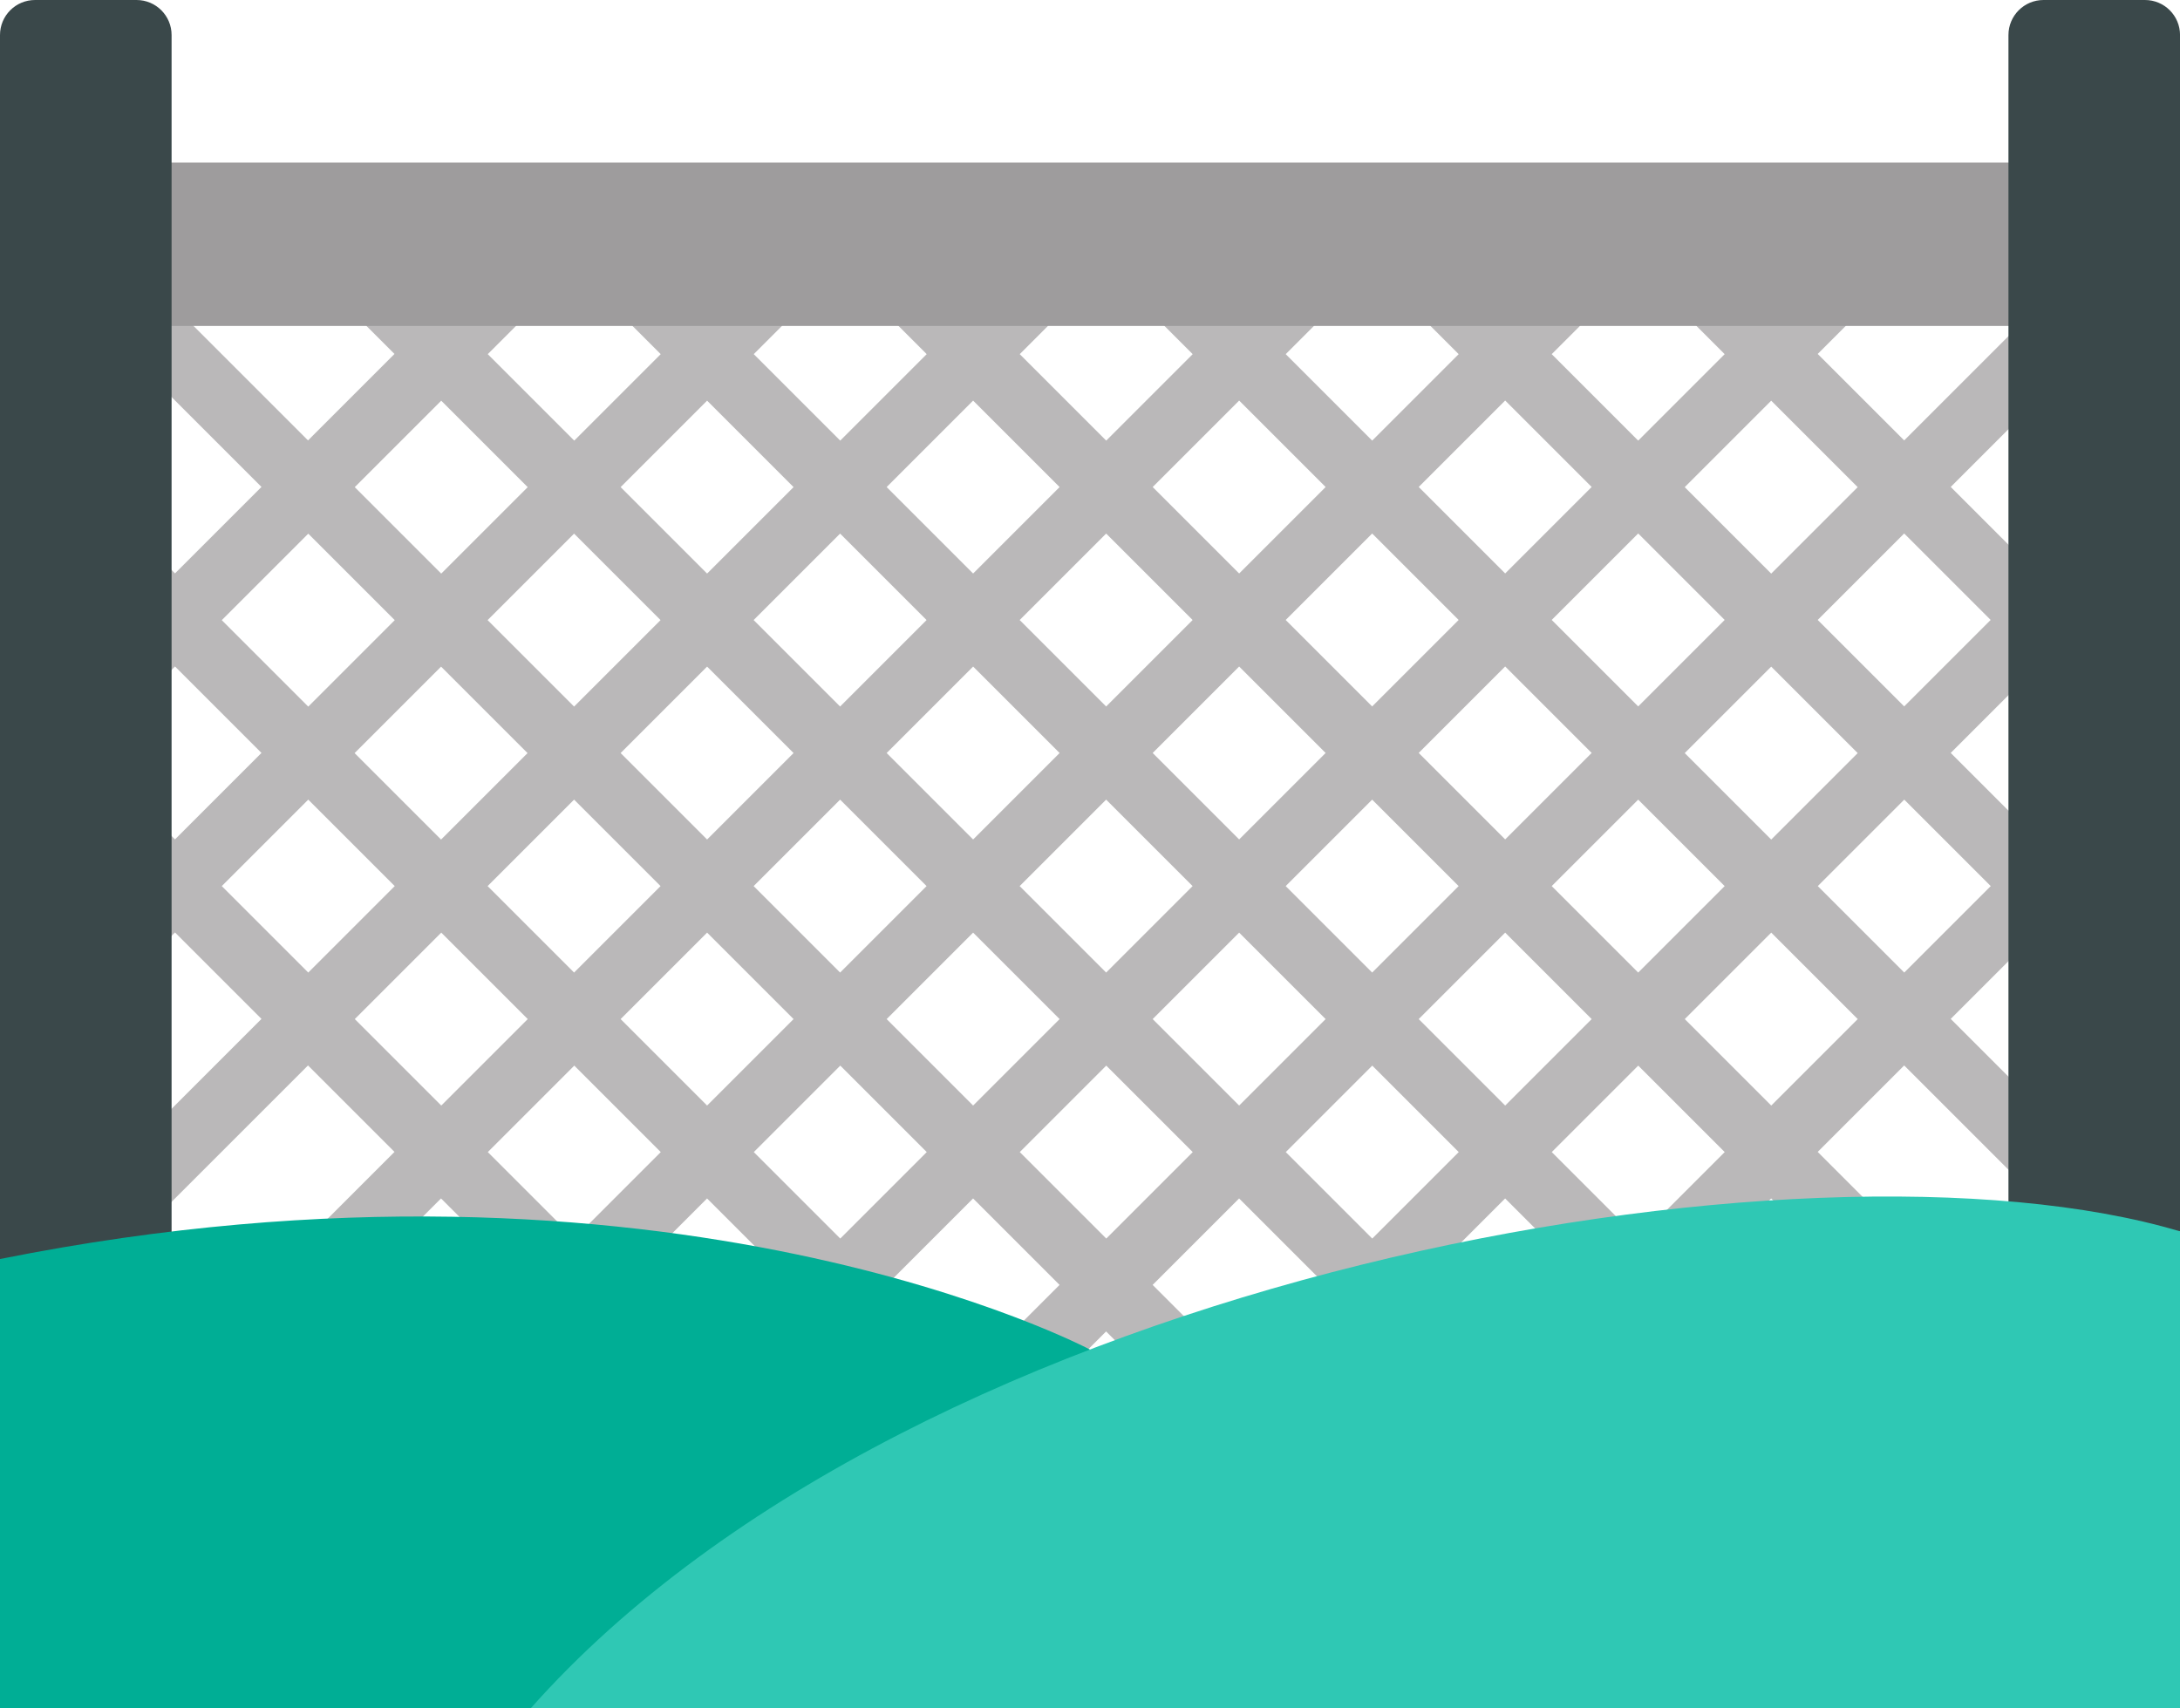
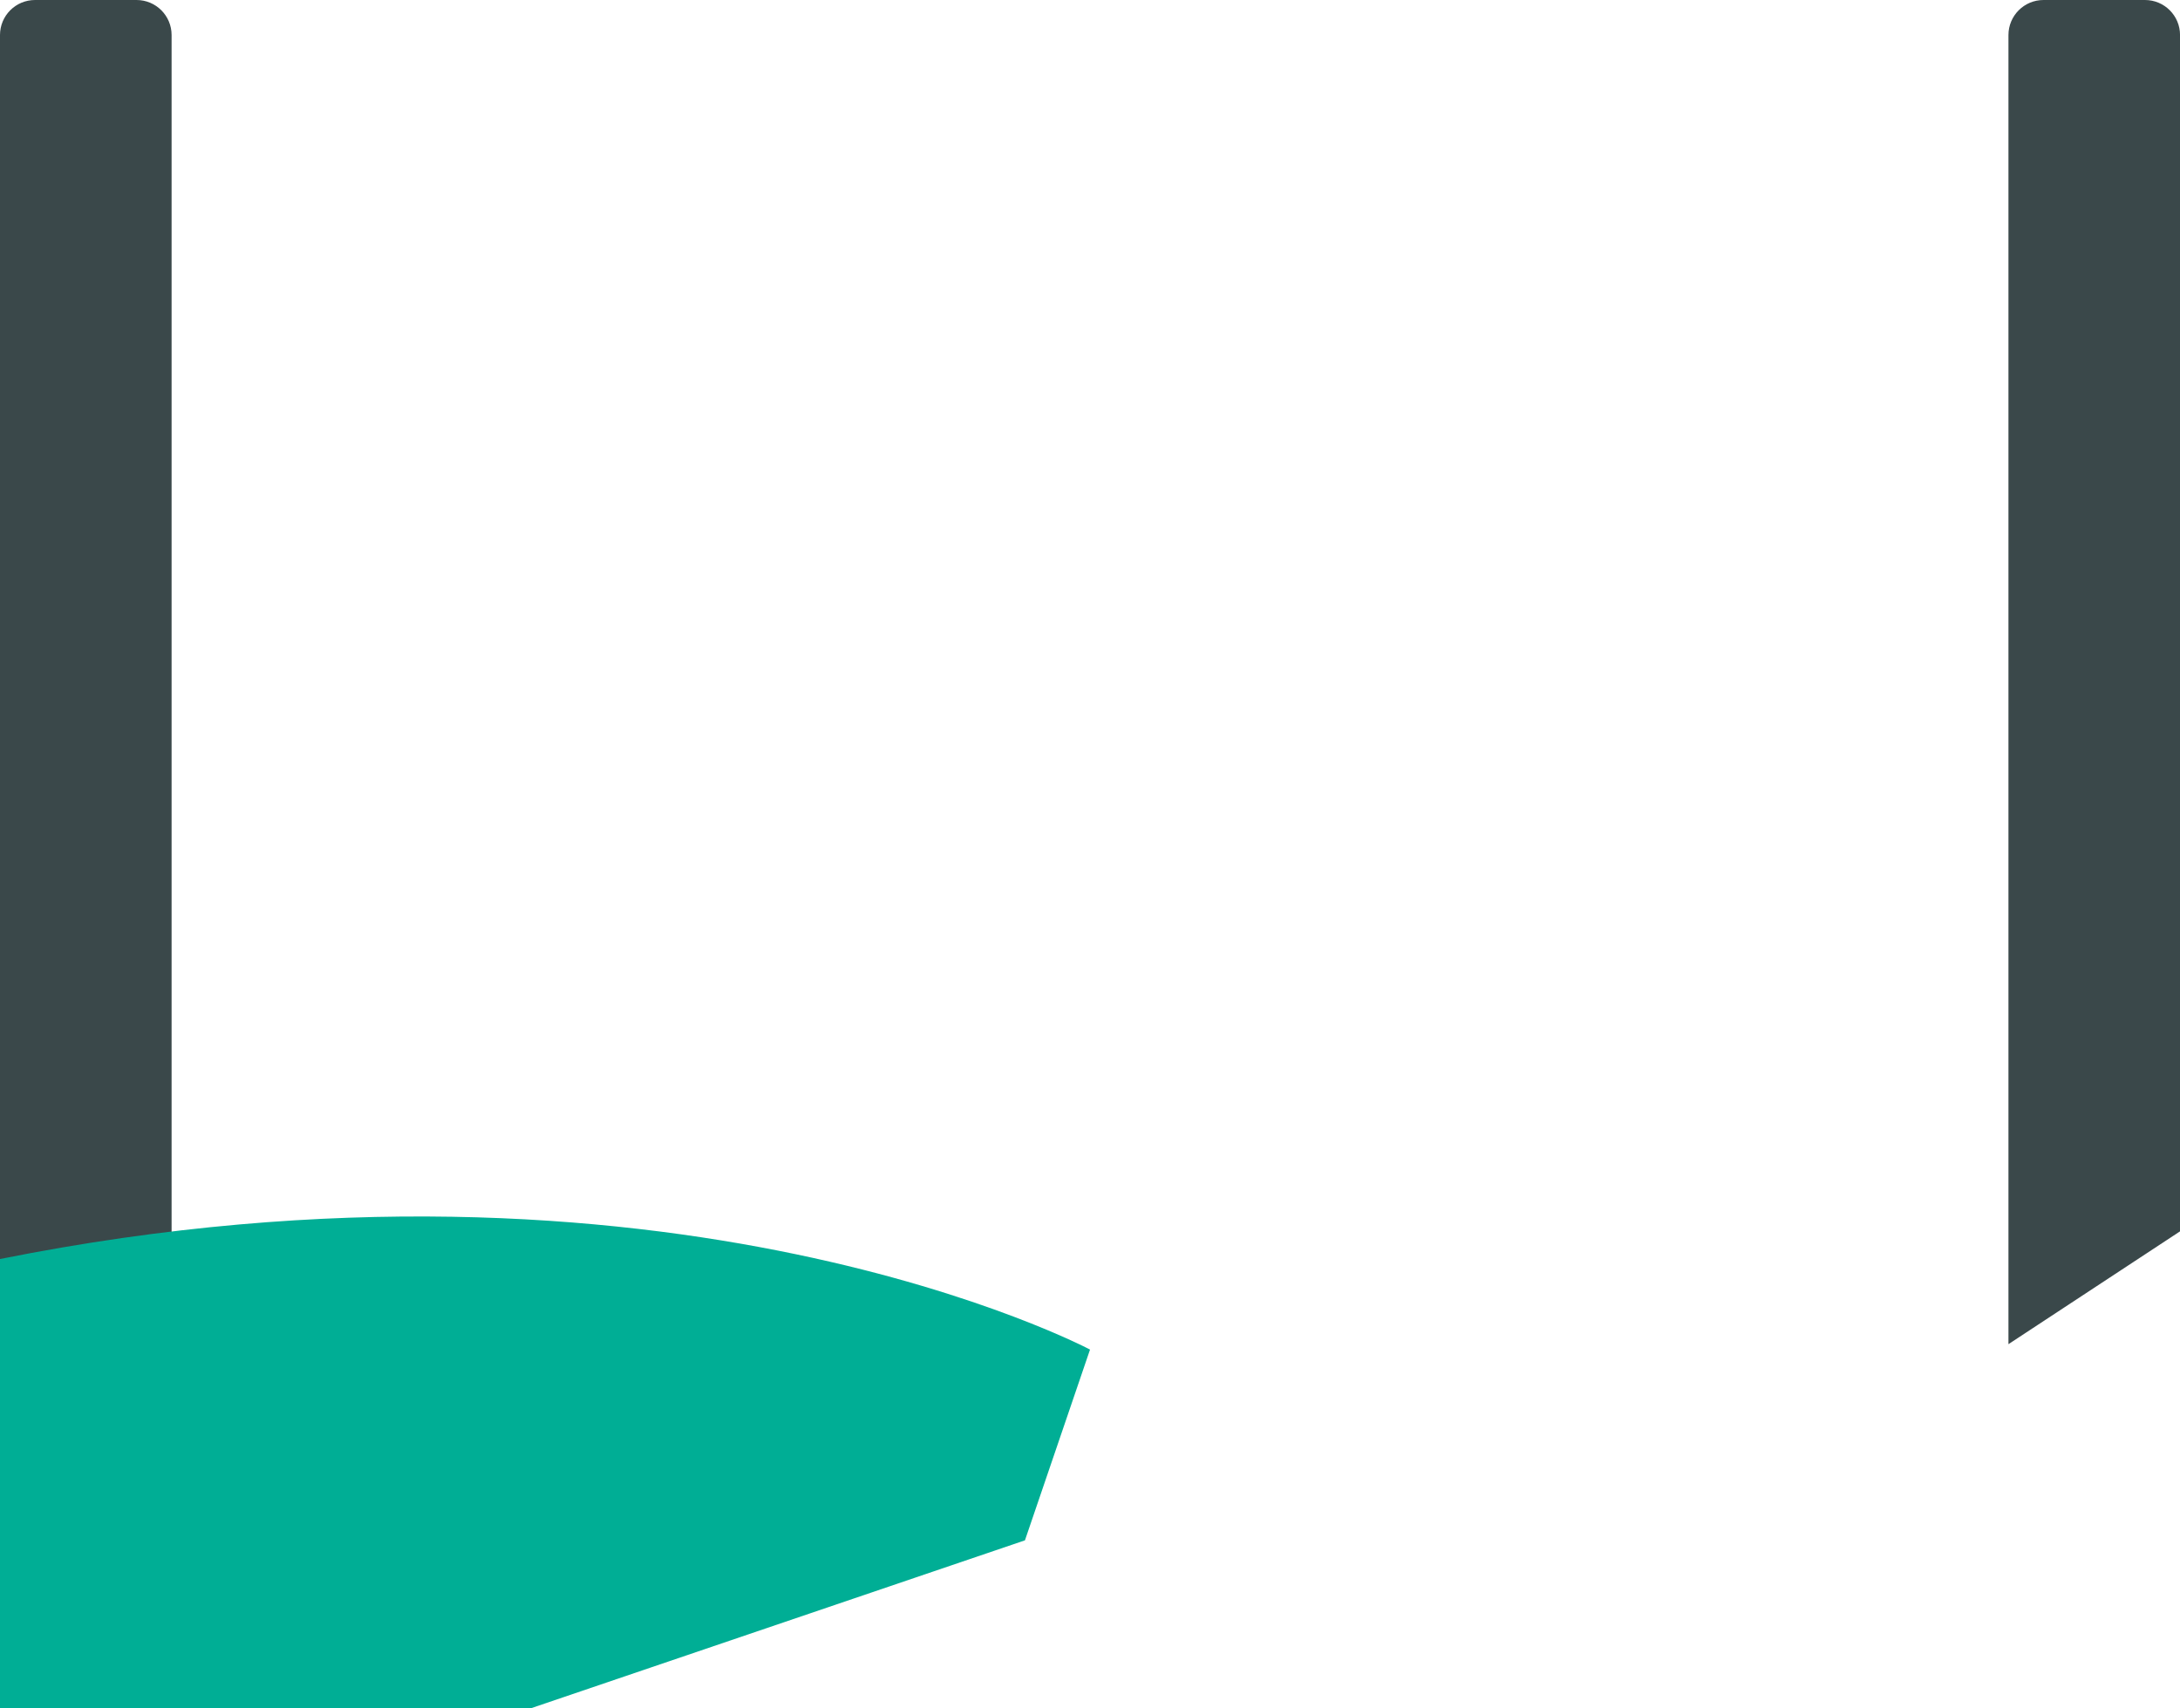
<svg xmlns="http://www.w3.org/2000/svg" id="Capa_2" viewBox="0 0 512 401.28">
  <g id="Capa_1-2">
-     <path d="M478.46,156.55l12.94,12.94,10.93-10.93-12.94-12.94,12.94-12.94-10.93-10.93-12.94,12.94-20.31-20.31,36.61-36.61-10.93-10.93-36.61,36.61-20.31-20.31,32.55-32.55-10.93-10.93-32.55,32.55-20.31-20.31,1.31-1.31-10.93-10.93-1.31,1.31-1.31-1.31-10.93,10.93,1.31,1.31-20.31,20.31-20.31-20.31,1.31-1.31-10.93-10.93-1.31,1.31-1.31-1.31-10.93,10.93,1.31,1.31-20.31,20.31-20.31-20.31,1.31-1.31-10.93-10.93-1.31,1.31-1.31-1.31-10.93,10.93,1.31,1.31-20.31,20.31-20.31-20.31,1.31-1.31-10.93-10.93-1.31,1.31-1.31-1.31-10.93,10.93,1.31,1.31-20.31,20.31-20.31-20.31,1.31-1.31-10.93-10.93-1.31,1.31-1.31-1.31-10.93,10.93,1.31,1.31-20.31,20.31-32.55-32.55-10.93,10.93,32.55,32.55-20.31,20.31-36.61-36.61-10.93,10.93,36.61,36.61-20.31,20.31-12.94-12.94-10.93,10.93,12.94,12.94-12.94,12.94,10.93,10.93,12.94-12.94,20.31,20.31-20.31,20.31-8.38-8.38-10.93,10.93,8.38,8.38-12.94,12.94,10.93,10.93,12.94-12.94,20.31,20.31-44.18,44.18,10.93,10.93,44.18-44.18,20.31,20.31-40.17,40.17,10.93,10.93,40.17-40.17,20.31,20.31-8.93,8.93,10.93,10.93,8.93-8.93,8.93,8.93,10.93-10.93-8.93-8.93,20.31-20.31,20.31,20.31-8.93,8.93,10.93,10.93,8.93-8.93,8.93,8.93,10.93-10.93-8.93-8.93,20.31-20.31,20.31,20.31-8.93,8.93,10.93,10.93,8.93-8.93,8.93,8.93,10.93-10.93-8.93-8.93,20.31-20.31,20.31,20.31-8.93,8.93,10.93,10.93,8.93-8.93,8.93,8.93,10.93-10.93-8.93-8.93,20.31-20.31,20.31,20.31-8.93,8.93,10.93,10.93,8.93-8.93,8.93,8.93,10.93-10.93-8.93-8.93,20.31-20.31,40.17,40.17,10.93-10.93-40.17-40.17,20.31-20.31,44.18,44.18,10.93-10.93-44.18-44.18,20.31-20.31,12.94,12.94,10.93-10.93-12.94-12.94,8.38-8.38-10.93-10.93-8.38,8.38-20.31-20.31,20.31-20.31Zm-10.93-10.93l-20.31,20.31-20.31-20.31,20.31-20.31,20.31,20.31Zm-103.09,0l20.31-20.31,20.31,20.31-20.31,20.31-20.31-20.31Zm9.38,31.24l-20.31,20.31-20.31-20.31,20.31-20.31,20.31,20.31Zm-20.31-42.16l-20.31-20.31,20.31-20.31,20.31,20.31-20.31,20.31Zm-10.93,10.93l-20.31,20.31-20.31-20.31,20.31-20.31,20.31,20.31Zm-31.24,31.24l-20.31,20.31-20.31-20.31,20.31-20.31,20.31,20.31Zm-20.31-42.16l-20.31-20.31,20.31-20.31,20.31,20.31-20.31,20.31Zm-10.93,10.93l-20.31,20.31-20.31-20.31,20.31-20.31,20.31,20.31Zm-31.24,31.24l-20.31,20.31-20.31-20.31,20.31-20.31,20.31,20.31Zm-20.31-42.16l-20.31-20.31,20.31-20.31,20.31,20.31-20.31,20.31Zm-10.93,10.93l-20.31,20.31-20.31-20.31,20.31-20.31,20.31,20.31Zm-31.24,31.24l-20.31,20.31-20.31-20.31,20.31-20.31,20.31,20.31Zm-20.31-42.16l-20.31-20.31,20.31-20.31,20.31,20.31-20.31,20.31Zm-10.93,10.93l-20.31,20.31-20.31-20.31,20.31-20.31,20.31,20.31Zm-31.24,31.24l-20.31,20.31-20.31-20.31,20.31-20.31,20.31,20.31Zm10.93,10.93l20.31,20.31-20.31,20.31-20.31-20.31,20.31-20.31Zm31.24,31.24l20.31,20.31-20.31,20.31-20.31-20.31,20.31-20.31Zm10.93-10.93l20.31-20.31,20.31,20.31-20.31,20.31-20.31-20.31Zm51.55,10.93l20.31,20.31-20.31,20.31-20.31-20.31,20.31-20.31Zm10.93-10.93l20.31-20.31,20.31,20.31-20.31,20.31-20.31-20.31Zm51.55,10.93l20.31,20.31-20.31,20.31-20.31-20.31,20.31-20.31Zm10.93-10.93l20.31-20.31,20.31,20.31-20.31,20.31-20.31-20.31Zm51.55,10.93l20.31,20.31-20.31,20.31-20.31-20.31,20.31-20.31Zm10.93-10.93l20.31-20.31,20.31,20.31-20.31,20.31-20.31-20.31Zm31.24-31.24l20.31-20.31,20.31,20.31-20.31,20.31-20.31-20.31Zm40.62-62.47l-20.31,20.31-20.31-20.31,20.31-20.31,20.31,20.31Zm-51.55-51.55l20.31,20.31-20.31,20.31-20.31-20.31,20.31-20.31Zm-62.47,0l20.31,20.31-20.31,20.31-20.31-20.31,20.31-20.31Zm-62.47,0l20.31,20.31-20.31,20.31-20.31-20.31,20.31-20.31Zm-62.47,0l20.31,20.31-20.31,20.31-20.31-20.31,20.31-20.31Zm-62.47,0l20.31,20.31-20.31,20.31-20.31-20.31,20.31-20.31Zm-31.24,31.24l20.31,20.31-20.31,20.31-20.31-20.31,20.31-20.31Zm-51.54,51.55l20.31-20.31,20.31,20.31-20.31,20.31-20.31-20.31Zm0,62.47l20.31-20.31,20.31,20.31-20.31,20.31-20.31-20.31Zm31.24,31.24l20.31-20.31,20.31,20.31-20.31,20.31-20.31-20.31Zm51.55,51.55l-20.31-20.31,20.31-20.31,20.31,20.31-20.31,20.31Zm62.47,0l-20.31-20.31,20.31-20.31,20.31,20.31-20.31,20.31Zm62.47,0l-20.31-20.31,20.31-20.31,20.31,20.31-20.31,20.31Zm62.47,0l-20.31-20.31,20.31-20.31,20.31,20.31-20.31,20.31Zm62.47,0l-20.31-20.31,20.31-20.31,20.31,20.31-20.31,20.31Zm31.24-31.24l-20.31-20.31,20.31-20.31,20.31,20.31-20.31,20.31Zm51.55-51.55l-20.31,20.31-20.31-20.31,20.31-20.31,20.31,20.31Z" style="fill:#bab8b9;" />
-     <rect x="20.15" y="38.19" width="471.7" height="38.37" style="fill:#9e9c9d;" />
    <g>
      <path d="M32.07,0H8.23C3.68,0,0,3.68,0,8.23V295.74l40.3,20V8.23c0-4.54-3.68-8.23-8.23-8.23Z" style="fill:#3a484a;" />
      <path d="M479.93,0h23.85c4.54,0,8.23,3.68,8.23,8.23V289.24l-40.3,26.5V8.23c0-4.54,3.68-8.23,8.23-8.23Z" style="fill:#3a484a;" />
    </g>
-     <path d="M256,317.01S156.86,264.33,0,295.74v105.54H124.64l116.08-39.46,15.29-44.82Z" style="fill:#00ae95;" />
-     <path d="M512,289.24c-87.12-26-296.53,9.59-387.36,112.04h387.36v-112.04Z" style="fill:#2fc8b4;" />
+     <path d="M256,317.01S156.86,264.33,0,295.74v105.54H124.64l116.08-39.46,15.29-44.82" style="fill:#00ae95;" />
  </g>
</svg>